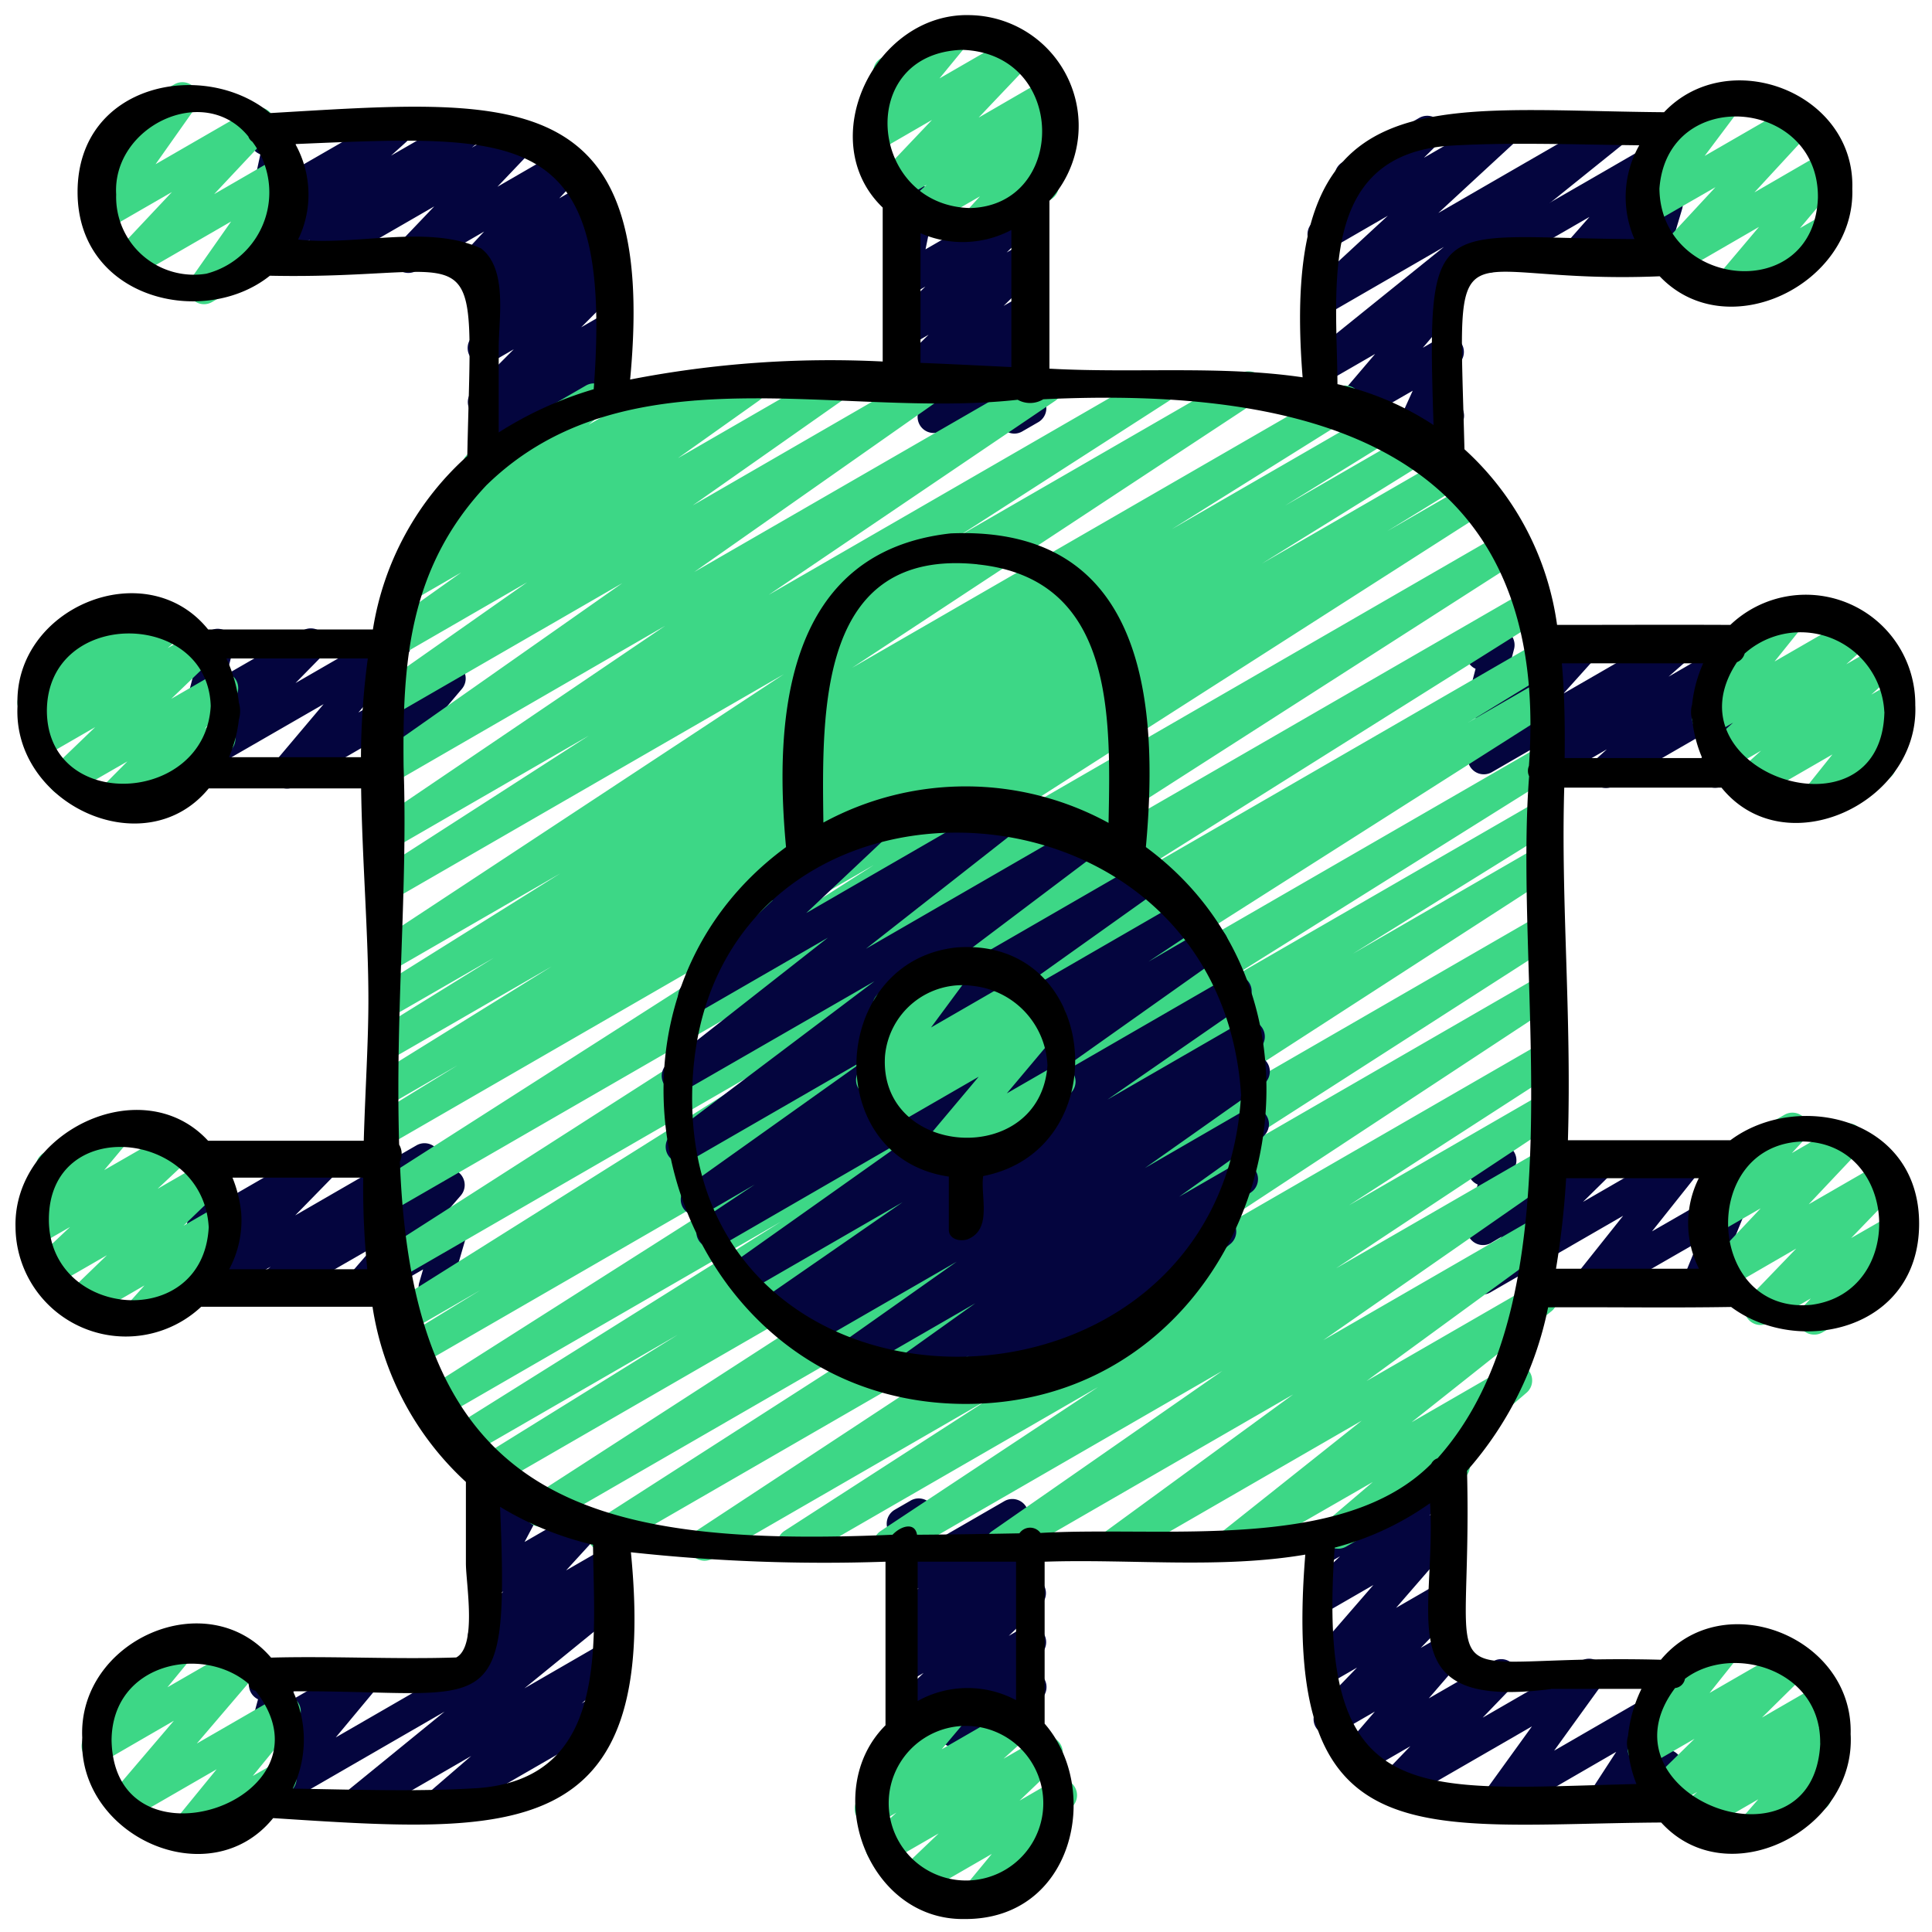
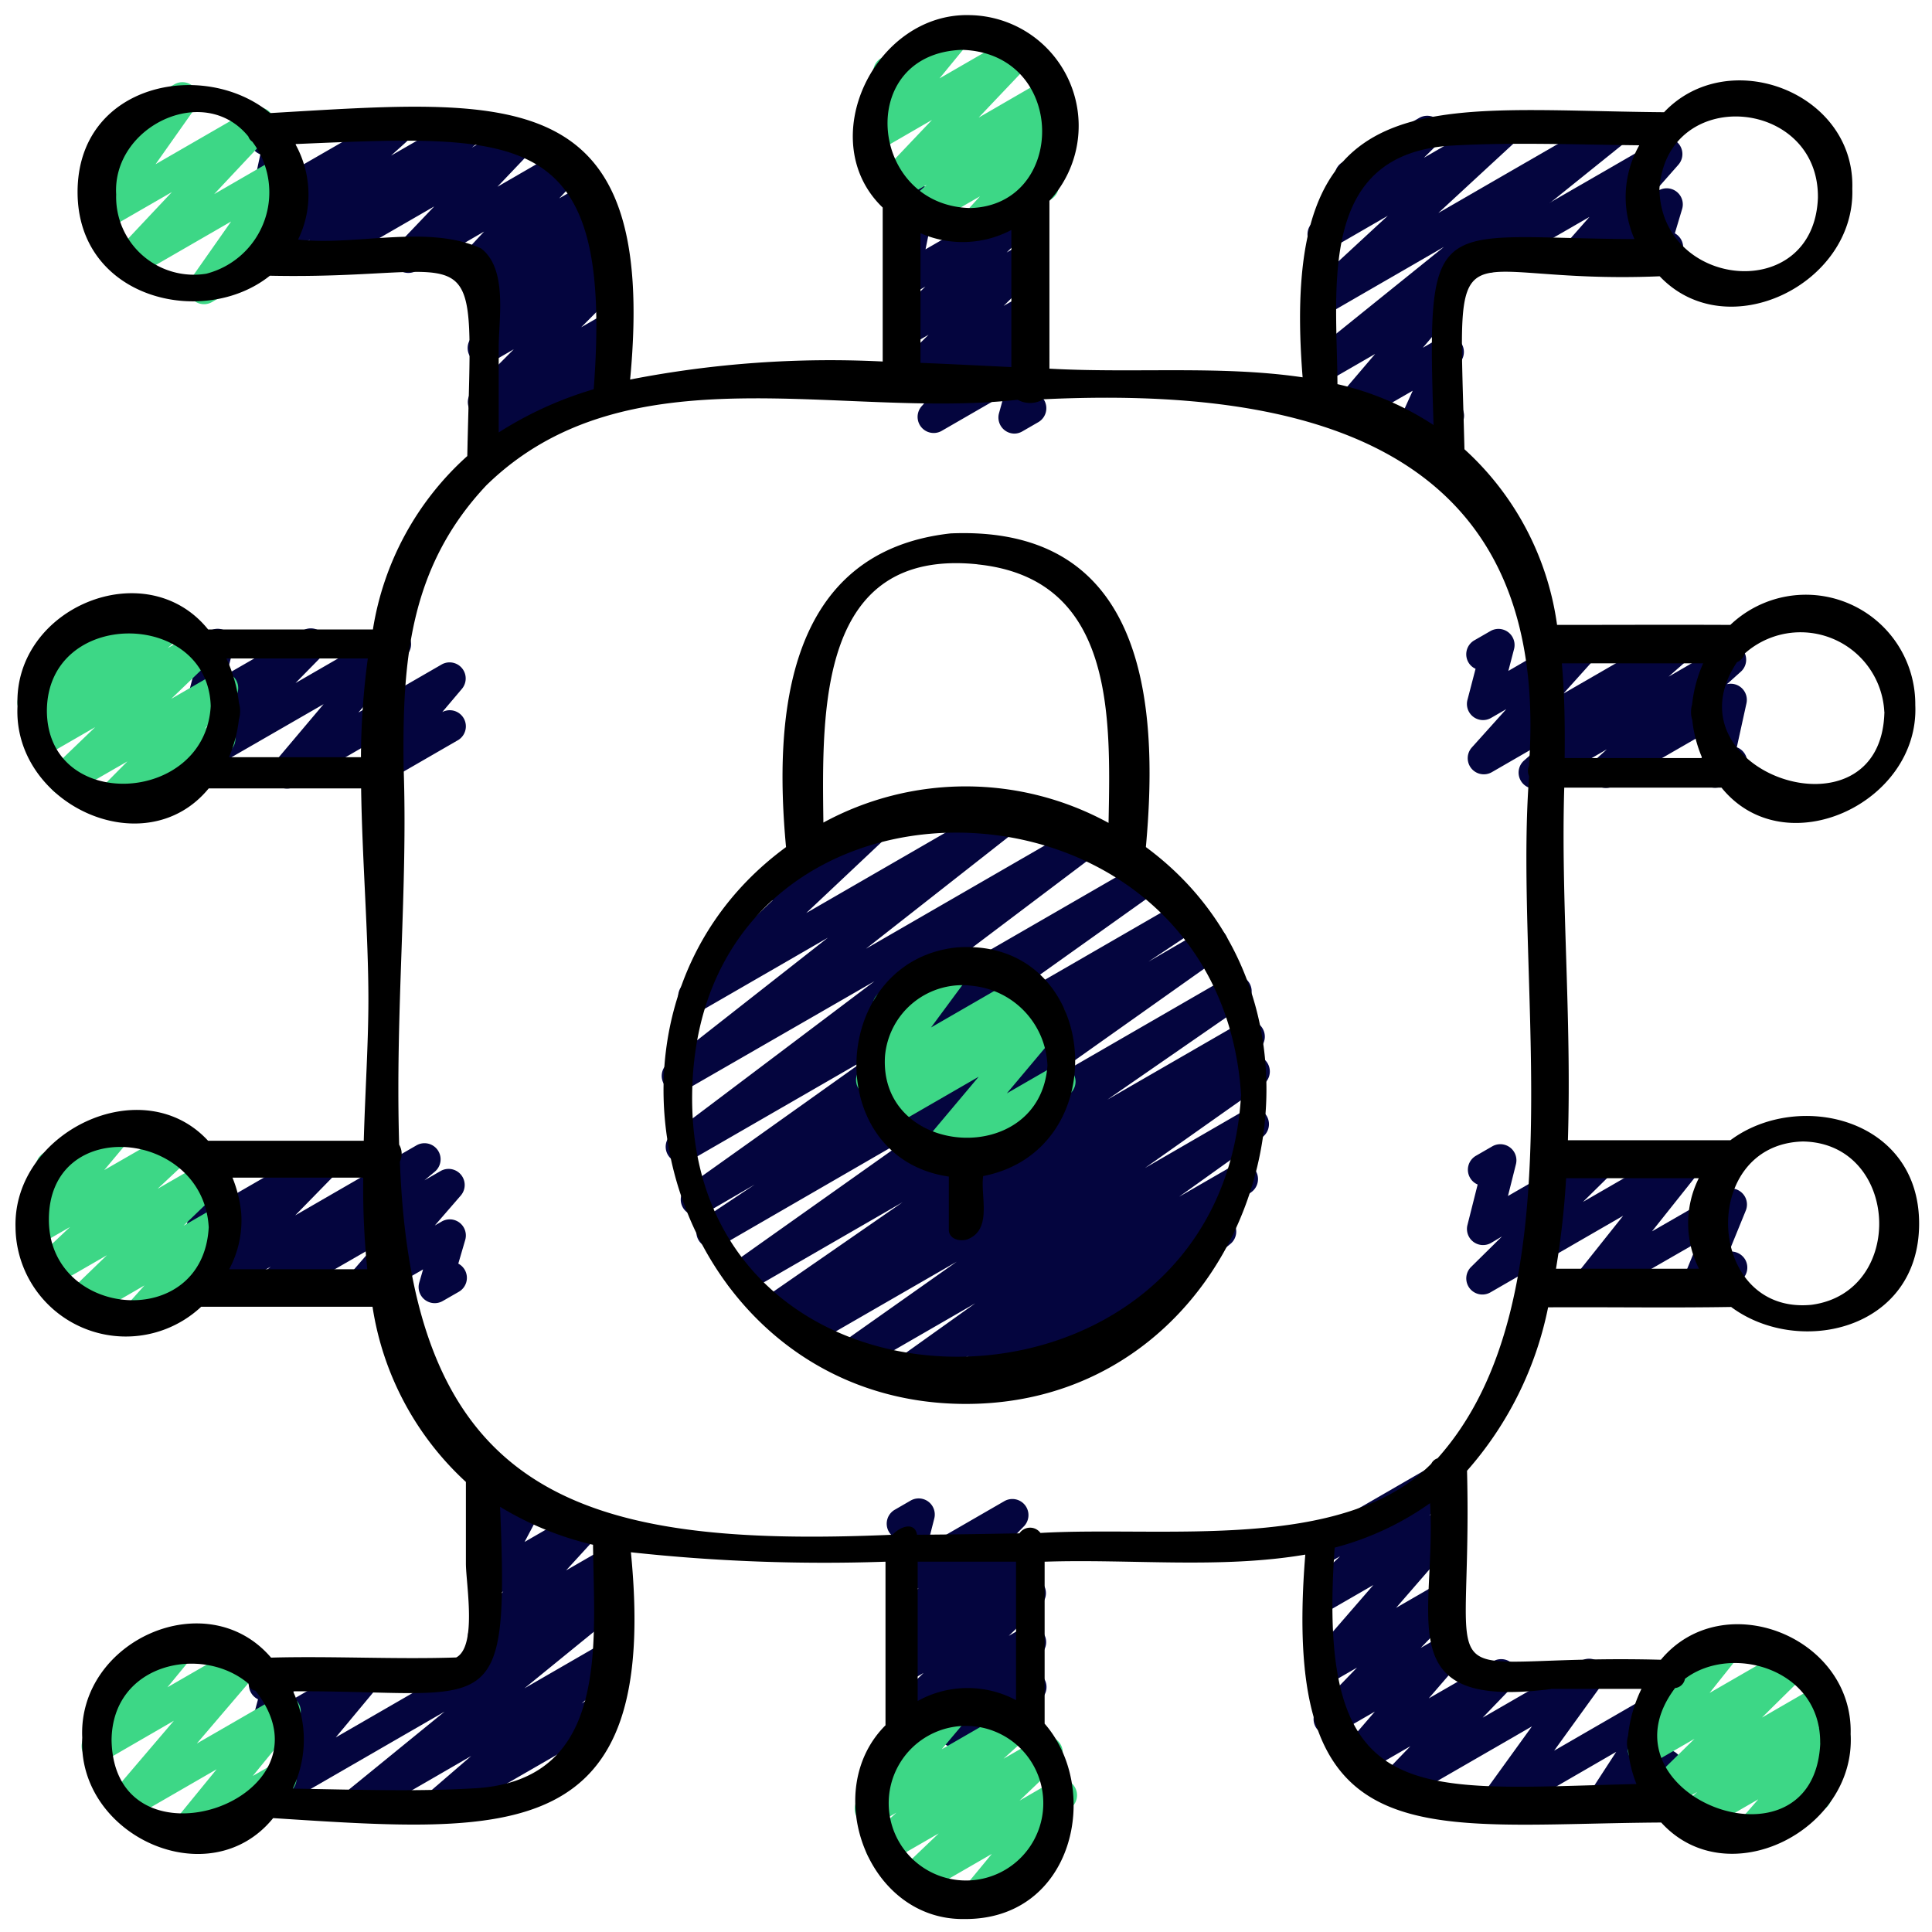
<svg xmlns="http://www.w3.org/2000/svg" width="512" height="512" x="0" y="0" viewBox="0 0 60 60" style="enable-background:new 0 0 512 512" xml:space="preserve" class="">
  <g>
    <g fill="#29486d">
      <path d="M31.507 13.466a.5.5 0 0 1-.482-.633l.159-.571-1.937 1.118a.5.5 0 0 1-.623-.766l.9-1.007-1.245.72a.5.5 0 0 1-.6-.79l1.16-1.142-.559.323a.5.5 0 0 1-.6-.792L28.738 8.9l-.458.265a.5.5 0 0 1-.74-.533l.329-1.609a.5.5 0 0 1-.089-.907l.507-.292a.5.5 0 0 1 .739.533l-.283 1.386 2.978-1.72a.5.5 0 0 1 .6.792l-1.058 1.026.465-.269a.5.5 0 0 1 .6.79L31.168 9.5l.567-.327a.5.5 0 0 1 .622.766l-.9 1.007.285-.165a.5.5 0 0 1 .732.567l-.246.886a.494.494 0 0 1 .2.194.5.5 0 0 1-.183.683l-.492.284a.5.5 0 0 1-.246.071zM29.628 54.258a.5.5 0 0 1-.381-.825l.469-.549-1.436.829a.5.5 0 0 1-.65-.132.5.5 0 0 1 .053-.661l1-.965-.4.233a.5.5 0 0 1-.582-.806l.4-.351a.491.491 0 0 1-.459-.189.5.5 0 0 1 .038-.656l.85-.87-.243.141a.5.5 0 0 1-.736-.553l.28-1.129a.5.5 0 0 1-.044-.888l.493-.285a.5.5 0 0 1 .736.552L28.8 48l2.39-1.38a.5.5 0 0 1 .608.782l-.854.872.784-.452a.5.5 0 0 1 .582.807l-.392.347a.493.493 0 0 1 .464.2.5.5 0 0 1-.053.661l-1 .965.412-.237a.5.5 0 0 1 .63.757l-.5.588a.506.506 0 0 1 .563.234.5.5 0 0 1-.183.682l-2.374 1.364a.489.489 0 0 1-.249.068zM46.228 8.47a.5.5 0 0 1-.25-.933L51.5 4.351a.5.5 0 0 1 .625.763l-.793.9.18-.1a.5.5 0 0 1 .728.577l-.226.755a.5.5 0 0 1 .008.871l-.5.287a.5.5 0 0 1-.729-.577l.125-.417-1.724.99a.5.5 0 0 1-.625-.763l.793-.9L46.478 8.4a.5.5 0 0 1-.25.07z" fill="#04053e" data-original="#29486d" class="" />
      <path d="M43.748 14.121a.5.5 0 0 1-.455-.706l.58-1.281-1.7.98a.5.5 0 0 1-.631-.757l1.164-1.365-1.428.824a.5.5 0 0 1-.563-.822l4.127-3.326-3.562 2.058a.5.5 0 0 1-.589-.8L43.1 6.7l-1.747 1.01a.5.5 0 0 1-.6-.789l1.005-.993a.49.49 0 0 1-.241-.212.5.5 0 0 1 .182-.683l2.377-1.372a.5.5 0 0 1 .6.789l-.455.449 2.268-1.31a.5.5 0 0 1 .589.8l-2.409 2.225 5.266-3.04a.5.5 0 0 1 .565.826l-5.3 4.265a.486.486 0 0 1 .153.123.5.5 0 0 1 0 .644L44.187 10.8l.533-.307a.5.5 0 0 1 .7.639l-.591 1.3a.5.5 0 0 1 .386.915L44 14.054a.5.5 0 0 1-.252.067zM49.271 40.487a.5.5 0 0 1-.391-.811l1.528-1.919-4.124 2.38a.5.5 0 0 1-.6-.789l.962-.949-.337.2a.5.5 0 0 1-.736-.555l.317-1.258a.491.491 0 0 1-.237-.21.5.5 0 0 1 .183-.682l.508-.293a.5.5 0 0 1 .735.554l-.248.988 2.693-1.555a.5.5 0 0 1 .6.789l-.963.949 3.03-1.749a.5.5 0 0 1 .641.744l-1.528 1.92 2.2-1.267a.5.5 0 0 1 .713.621l-.52 1.275a.512.512 0 0 1 .5.245.5.5 0 0 1-.182.683l-1.063.614a.5.5 0 0 1-.713-.621l.5-1.223-3.218 1.852a.494.494 0 0 1-.25.067zM47.661 24.494a.5.5 0 0 1-.329-.876l.722-.633-1.721.994a.5.5 0 0 1-.622-.768l1.068-1.188-.471.272a.5.5 0 0 1-.735-.559l.252-.966a.486.486 0 0 1-.222-.2.5.5 0 0 1 .182-.683l.5-.288a.5.5 0 0 1 .735.559l-.177.678L49 19.584a.5.5 0 0 1 .622.768l-1.067 1.187 3.406-1.966a.5.5 0 0 1 .579.809l-.721.632 1.671-.965a.5.5 0 0 1 .585.8l-.446.4a.5.5 0 0 1 .609.592l-.3 1.366a.494.494 0 0 1 .257.219.5.5 0 0 1-.182.683l-.5.289a.5.5 0 0 1-.739-.539l.245-1.126-2.907 1.678a.5.5 0 0 1-.585-.8l.375-.34-1.995 1.153a.5.5 0 0 1-.246.07z" fill="#04053e" data-original="#29486d" class="" />
    </g>
-     <path fill="#3dd786" d="M56.336 41.447a.5.5 0 0 1-.363-.843l.264-.28-1.315.759a.5.5 0 0 1-.61-.779l1.472-1.529-2.072 1.2a.5.5 0 0 1-.612-.775l1.579-1.674-1.391.8a.5.5 0 0 1-.617-.772l.78-.843a.5.5 0 0 1-.086-.905l2.05-1.184a.5.5 0 0 1 .617.773l-.385.415 1.492-.861a.5.5 0 0 1 .613.776L56.171 37.4l2.18-1.257a.5.5 0 0 1 .61.779l-1.472 1.527 1.219-.7a.5.5 0 0 1 .613.777l-.741.783a.491.491 0 0 1 .238.211.5.5 0 0 1-.182.682l-2.05 1.184a.489.489 0 0 1-.25.061zM56.336 25.447a.5.5 0 0 1-.391-.812l.962-1.205-2.414 1.394a.5.5 0 0 1-.585-.805l.784-.706-1.021.59a.5.5 0 0 1-.584-.8l.737-.66-.523.3a.5.5 0 0 1-.64-.746l1.013-1.261a.5.5 0 0 1-.31-.93l2.05-1.183a.5.5 0 0 1 .64.746l-.943 1.174 2.38-1.374a.5.5 0 0 1 .584.8l-.738.661.977-.564a.5.5 0 0 1 .585.8l-.785.706.584-.337a.5.5 0 0 1 .641.745l-1.024 1.282a.5.5 0 0 1 .321.928l-2.05 1.183a.5.5 0 0 1-.25.074zM53.676 9.448a.5.5 0 0 1-.382-.823l1.333-1.578-2.51 1.453a.5.5 0 0 1-.616-.773l1.774-1.914-1.948 1.121a.5.5 0 0 1-.65-.734L51.8 4.7a.5.5 0 0 1-.44-.9l2.05-1.183a.5.5 0 0 1 .65.733l-1.12 1.492 2.7-1.559a.5.5 0 0 1 .616.773l-1.77 1.918L56.6 4.75a.5.5 0 0 1 .632.756L55.9 7.085l.566-.326a.5.5 0 0 1 .5.866l-3.04 1.756a.5.5 0 0 1-.25.067z" data-original="#32c7a0" class="" />
    <path fill="#04053e" d="M46.486 56.47a.5.5 0 0 1-.4-.793l1.49-2.063-4.1 2.366a.5.5 0 0 1-.611-.779l.935-.971-1.486.859a.5.5 0 0 1-.629-.759l1.012-1.175-1.155.667a.5.5 0 0 1-.609-.78l1.21-1.253-.859.495a.5.5 0 0 1-.628-.76l1.995-2.3-1.367.789a.5.5 0 0 1-.595-.794l.928-.887-.333.192a.5.5 0 0 1-.5-.866l3.94-2.274a.5.5 0 0 1 .595.794l-.928.887.333-.192a.5.5 0 0 1 .628.76l-1.995 2.3 1.367-.789a.5.5 0 0 1 .609.78l-1.21 1.253.632-.365a.5.5 0 0 1 .629.759l-1.013 1.174 2-1.152a.5.5 0 0 1 .611.779l-.937.972L49.1 51.58a.5.5 0 0 1 .655.726l-1.49 2.062L51.5 52.5a.5.5 0 0 1 .669.7l-.838 1.29.184-.1a.5.5 0 0 1 .5.865L50.024 56.4a.494.494 0 0 1-.612-.089.5.5 0 0 1-.057-.616l.838-1.29-3.457 2a.49.49 0 0 1-.25.065z" data-original="#29486d" class="" />
    <path fill="#3dd786" d="M54.336 57.447a.5.5 0 0 1-.376-.829l.645-.739-1.892 1.093a.5.5 0 0 1-.582-.806l.579-.516-.874.5a.5.5 0 0 1-.6-.789L52.625 54l-1.323.764a.5.5 0 0 1-.641-.744l1.024-1.284a.5.5 0 0 1-.321-.927l2.05-1.184a.5.5 0 0 1 .641.744l-.962 1.206 2.414-1.393a.5.5 0 0 1 .6.789l-1.389 1.37 1.731-1a.5.5 0 0 1 .582.806l-.576.513.261-.15a.5.5 0 0 1 .626.762l-.876 1a.491.491 0 0 1 .352.243.5.5 0 0 1-.182.682l-2.05 1.184a.489.489 0 0 1-.25.066z" data-original="#32c7a0" class="" />
    <path fill="#04053e" d="M15.03 14.285a.5.5 0 0 1-.336-.871l.506-.458a.5.5 0 0 1-.524-.824l1.28-1.285-.676.391a.5.5 0 0 1-.592-.8l.705-.662-.113.065a.5.5 0 0 1-.6-.794l.474-.455-.19.11a.5.5 0 0 1-.616-.775l.687-.736-2.103 1.219a.5.5 0 0 1-.612-.778l1.166-1.222-3.491 2.015a.5.5 0 0 1-.569-.818l.2-.164-1.116.644a.5.5 0 0 1-.585-.8l.508-.457a.5.5 0 0 1-.662-.574l.314-1.463a.5.5 0 0 1-.076-.9l.5-.289a.507.507 0 0 1 .545.028.5.5 0 0 1 .2.51L8.985 5.36 12.04 3.6a.5.5 0 0 1 .585.8l-.481.433L14.286 3.6a.5.5 0 0 1 .569.818l-.2.166L16 3.8a.5.5 0 0 1 .612.778L15.448 5.8l1.99-1.15a.5.5 0 0 1 .616.775l-.686.735.861-.5a.5.5 0 0 1 .6.793l-.474.456.276-.16a.5.5 0 0 1 .592.8l-.7.664.207-.12a.5.5 0 0 1 .6.786l-1.28 1.285.683-.395a.5.5 0 0 1 .585.8l-.5.458a.5.5 0 0 1 .423.9l-3.961 2.291a.5.5 0 0 1-.25.067zM6.26 40.5a.5.5 0 0 1-.358-.85l1.35-1.378-.742.428a.5.5 0 0 1-.547-.03.5.5 0 0 1-.191-.512l.309-1.371a.5.5 0 0 1-.071-.9l.5-.29a.5.5 0 0 1 .737.543L7 37.262l2.91-1.68a.5.5 0 0 1 .608.782l-1.35 1.38 3.766-2.174a.5.5 0 0 1 .57.817l-.322.268.5-.287a.5.5 0 0 1 .628.76l-.806.93.214-.123a.5.5 0 0 1 .73.572l-.215.736a.506.506 0 0 1 .2.192.5.5 0 0 1-.183.682l-.5.287a.5.5 0 0 1-.73-.572l.119-.409-1.717.991a.5.5 0 0 1-.627-.76l.807-.931-2.948 1.7a.5.5 0 0 1-.57-.817l.323-.269-1.897 1.095a.491.491 0 0 1-.25.068zM8.914 24.49a.5.5 0 0 1-.383-.822l1.519-1.8-3.54 2.04a.5.5 0 0 1-.607-.783l.83-.847-.223.129a.5.5 0 0 1-.734-.559l.278-1.074a.491.491 0 0 1-.227-.206.5.5 0 0 1 .183-.683l.5-.29a.5.5 0 0 1 .734.558l-.205.791L9.4 19.583a.5.5 0 0 1 .607.784l-.83.846 2.84-1.64a.5.5 0 0 1 .632.755l-1.518 1.8 2.581-1.49a.5.5 0 0 1 .632.756l-.609.72A.5.5 0 0 1 14.2 23l-2.443 1.411a.5.5 0 0 1-.632-.756l.605-.717-2.566 1.485a.5.5 0 0 1-.25.067z" data-original="#29486d" class="" />
    <path fill="#3dd786" d="M4.233 41.454a.5.5 0 0 1-.372-.834l.625-.7-1.792 1.039a.5.5 0 0 1-.6-.792l1.226-1.185-1.637.945a.5.5 0 0 1-.593-.8l1.085-1.022-.883.509a.5.5 0 0 1-.633-.754l.941-1.124a.5.5 0 0 1-.239-.932l2.05-1.184a.5.5 0 0 1 .633.754l-.807.964L5.389 35.1a.5.5 0 0 1 .593.8l-1.087 1.019 1.432-.826a.5.5 0 0 1 .6.792L5.7 38.066l1.01-.583a.5.5 0 0 1 .622.767l-.836.931a.5.5 0 0 1 .194.929l-2.207 1.277a.491.491 0 0 1-.25.067zM3.413 25.405a.5.5 0 0 1-.357-.851l.9-.908-1.7.979a.5.5 0 0 1-.6-.793l1.3-1.25-1.495.863a.5.5 0 0 1-.582-.806l.453-.4-.042.025a.5.5 0 0 1-.614-.776l.743-.786a.5.5 0 0 1-.057-.895l2.05-1.183a.5.5 0 0 1 .613.776l-.269.285 1.323-.764a.5.5 0 0 1 .582.807l-.455.4.812-.468a.5.5 0 0 1 .6.793l-1.3 1.25 1.33-.768a.5.5 0 0 1 .606.784l-.895.909.2-.118a.5.5 0 1 1 .5.866l-3.4 1.962a.5.5 0 0 1-.246.067zM6.336 9.447a.5.5 0 0 1-.409-.787l1.25-1.781L4.214 8.59a.5.5 0 0 1-.614-.776l1.739-1.85-1.977 1.141a.5.5 0 0 1-.662-.721l1.246-1.762-.082.047a.5.5 0 0 1-.5-.866l2.05-1.183a.5.5 0 0 1 .659.721L4.831 5.1l2.945-1.7a.5.5 0 0 1 .615.775l-1.74 1.853 1.984-1.146a.5.5 0 0 1 .659.721l-1.25 1.781.092-.053a.5.5 0 1 1 .5.866L6.586 9.38a.5.5 0 0 1-.25.067z" data-original="#32c7a0" class="" />
    <path fill="#04053e" d="M11.123 56.487a.5.5 0 0 1-.316-.887l3-2.444-5.3 3.06a.5.5 0 0 1-.634-.752l1.332-1.6-.712.411a.505.505 0 0 1-.555-.037.5.5 0 0 1-.178-.526l.253-.939a.5.5 0 0 1-.032-.884l.5-.287a.5.5 0 0 1 .733.563l-.172.64 2.082-1.2a.5.5 0 0 1 .635.752l-1.332 1.6 8.294-4.788a.5.5 0 0 1 .566.82l-3 2.443 2.434-1.406a.5.5 0 0 1 .577.812L18.065 52.9l.514-.3a.5.5 0 1 1 .5.865l-5.1 2.941a.5.5 0 0 1-.576-.811l1.23-1.061-3.26 1.886a.494.494 0 0 1-.25.067z" data-original="#29486d" class="" />
    <path fill="#04053e" d="M15.03 51.322a.5.5 0 0 1-.369-.837l.97-1.062-.351.2a.5.5 0 0 1-.692-.667l.624-1.174a.5.5 0 0 1-.674-.556l.152-.823a.51.51 0 0 1-.093-.117.5.5 0 0 1 .183-.684l.264-.152a.5.5 0 0 1 .742.525l-.068.367.5-.287a.5.5 0 0 1 .691.667l-.618 1.164 1.642-.948a.5.5 0 0 1 .619.77l-.971 1.062 1.141-.658a.5.5 0 1 1 .5.865l-3.94 2.276a.491.491 0 0 1-.252.069z" data-original="#29486d" class="" />
    <path fill="#3dd786" d="M5.735 57.452a.5.5 0 0 1-.387-.816l1.38-1.69-2.635 1.522a.5.5 0 0 1-.631-.757L5.4 53.439l-2.1 1.216a.5.5 0 0 1-.64-.755l.965-1.168a.523.523 0 0 1-.444-.25.5.5 0 0 1 .183-.682l2.05-1.184a.5.5 0 0 1 .635.751L5.2 52.4l2.224-1.283a.5.5 0 0 1 .63.757l-1.942 2.273 2.48-1.431a.5.5 0 0 1 .637.749L7.85 55.154l.592-.341a.5.5 0 1 1 .5.865l-2.957 1.707a.489.489 0 0 1-.25.067z" data-original="#32c7a0" class="" />
-     <path fill="#3dd786" d="M21.883 48.47a.5.5 0 0 1-.275-.918L33.4 39.791l-14.41 8.32a.5.5 0 0 1-.52-.853l11.412-7.328-12.849 7.418a.5.5 0 0 1-.521-.853l14.472-9.355-15.647 9.034a.5.5 0 0 1-.514-.858l6.223-3.862-6.606 3.814a.5.5 0 0 1-.515-.857l10.33-6.472L13.592 44.1a.5.5 0 0 1-.518-.855L27.93 33.8l-15.1 8.72a.5.5 0 0 1-.512-.86l2.6-1.593-2.4 1.385a.5.5 0 0 1-.518-.859l12.858-8.082L12.3 39.764a.5.5 0 0 1-.52-.854l16.8-10.767-16.3 9.407a.5.5 0 0 1-.52-.854l15.375-9.831-14.855 8.576a.5.5 0 0 1-.512-.858l2.443-1.5L12.28 34.2a.5.5 0 0 1-.514-.857l5.366-3.329-4.852 2.8a.5.5 0 0 1-.513-.858l3.569-2.21-3.056 1.761a.5.5 0 0 1-.515-.857l5.635-3.525-5.12 2.958a.5.5 0 0 1-.525-.851l12.588-8.294L12.28 27.9a.5.5 0 0 1-.521-.853l6.525-4.2-6 3.466a.5.5 0 0 1-.53-.847l8.9-6.029-8.374 4.84a.5.5 0 0 1-.537-.842l7.585-5.326-7.048 4.07a.5.5 0 0 1-.538-.843l4.63-3.253-4.027 2.326a.5.5 0 0 1-.54-.841l2.517-1.788-1.618.935a.5.5 0 0 1-.539-.841l.882-.625a.5.5 0 0 1-.259-.885l1.8-1.461a.492.492 0 0 1-.166-.173.5.5 0 0 1 .183-.683l3.592-2.074a.5.5 0 0 1 .565.821l-.487.4 2.756-1.594a.5.5 0 0 1 .539.841l-.024.017 1.486-.858a.5.5 0 0 1 .539.841l-2.518 1.788 4.554-2.629a.5.5 0 0 1 .538.842l-4.632 3.254 7.095-4.1a.5.5 0 0 1 .538.842l-7.585 5.325L32.242 11.6a.5.5 0 0 1 .53.847l-8.9 6.027L35.777 11.6a.5.5 0 0 1 .521.853l-6.53 4.2 8.755-5.053a.5.5 0 0 1 .526.85l-12.588 8.29 15.071-8.7a.5.5 0 0 1 .515.857l-5.656 3.537 6.562-3.789a.5.5 0 0 1 .514.858l-3.559 2.2 4.13-2.384a.5.5 0 0 1 .514.858l-5.363 3.326 5.819-3.359a.5.5 0 0 1 .512.856l-2.445 1.5 2.672-1.542a.5.5 0 0 1 .52.854L30.892 25.65l15.847-9.15a.5.5 0 0 1 .52.854L30.46 28.122l16.972-9.8a.5.5 0 0 1 .515.857L35.1 27.253l12.59-7.27a.5.5 0 0 1 .511.86l-2.614 1.6 2.13-1.229a.5.5 0 0 1 .518.855l-14.859 9.45 14.344-8.282a.5.5 0 0 1 .515.857l-10.32 6.466 9.805-5.66a.5.5 0 0 1 .513.858l-6.221 3.862 5.708-3.3a.5.5 0 0 1 .521.853l-14.473 9.358 13.952-8.055a.5.5 0 0 1 .52.854l-11.42 7.333 10.9-6.293a.5.5 0 0 1 .524.851l-11.788 7.758 11.264-6.5a.5.5 0 0 1 .521.852l-6.347 4.1 5.826-3.363a.5.5 0 0 1 .526.849l-6.754 4.472 6.228-3.595a.5.5 0 0 1 .535.843l-7.163 4.985 6.628-3.826a.5.5 0 0 1 .545.836l-5.827 4.257 5.18-2.99a.5.5 0 0 1 .562.824l-4.344 3.447 3-1.732a.5.5 0 0 1 .575.812l-2.1 1.8a.489.489 0 0 1 .272.224.5.5 0 0 1-.183.682l-3.591 2.074a.5.5 0 0 1-.576-.812l1.4-1.193-4.128 2.375a.5.5 0 0 1-.562-.824l4.345-3.455-7.412 4.279a.5.5 0 0 1-.545-.836l5.828-4.258-8.824 5.094a.5.5 0 0 1-.536-.842l7.16-4.983-10.09 5.825a.5.5 0 0 1-.526-.849l6.757-4.474-9.223 5.323a.5.5 0 0 1-.521-.852l6.34-4.092-8.563 4.944a.5.5 0 0 1-.25.07z" data-original="#3c5c88" class="" />
    <path fill="#3dd786" d="M30.336 7.447a.5.5 0 0 1-.37-.836l.467-.513-1.616.933a.5.5 0 0 1-.583-.806l.548-.489-.884.511a.5.5 0 0 1-.612-.778l1.658-1.745-1.644.951a.5.5 0 0 1-.636-.751l.975-1.188a.486.486 0 0 1-.454-.25.5.5 0 0 1 .183-.683L29.414.62a.5.5 0 0 1 .637.75l-.874 1.065 2.261-1.306a.5.5 0 0 1 .612.778l-1.658 1.745 2.1-1.215a.5.5 0 0 1 .583.806l-.548.488.185-.106a.5.5 0 0 1 .62.77l-.81.889a.493.493 0 0 1 .292.23.5.5 0 0 1-.182.683L30.586 7.38a.5.5 0 0 1-.25.067zM30.315 59.449a.5.5 0 0 1-.385-.818l.871-1.055-2.24 1.293a.5.5 0 0 1-.6-.794l1.191-1.137-1.527.88a.5.5 0 0 1-.586-.8l.8-.724-.547.316a.5.5 0 0 1-.633-.754l.939-1.118a.5.5 0 0 1-.234-.932l2.05-1.184a.5.5 0 0 1 .633.754l-.8.949 2.132-1.23a.5.5 0 0 1 .586.8l-.8.724 1.092-.63a.5.5 0 0 1 .595.794l-1.189 1.137 1.035-.6a.5.5 0 0 1 .636.751l-.969 1.173a.5.5 0 0 1 .277.932l-2.082 1.2a.491.491 0 0 1-.245.073z" data-original="#32c7a0" class="" />
    <path fill="#04053e" d="M29.743 43.46a.5.5 0 0 1-.292-.906l.63-.452-1.852 1.068a.5.5 0 0 1-.541-.839l2.6-1.856-3.705 2.138a.5.5 0 0 1-.538-.841l3.668-2.59-4.557 2.628a.5.5 0 0 1-.526-.85l.212-.141-.547.316a.5.5 0 0 1-.534-.844l4.27-2.955-4.746 2.74a.5.5 0 0 1-.539-.841l5.786-4.1-6.166 3.565a.5.5 0 0 1-.527-.848l1.6-1.065-1.55.9a.5.5 0 0 1-.54-.84l5.62-4-5.547 3.2a.5.5 0 0 1-.551-.832l6.286-4.741-5.857 3.373a.5.5 0 0 1-.559-.826l4.97-3.9-3.89 2.246a.5.5 0 0 1-.593-.8l2.774-2.612a.5.5 0 0 1-.406-.909l3.592-2.074a.5.5 0 0 1 .593.8l-2.742 2.583 6.265-3.618a.5.5 0 0 1 .558.827l-4.969 3.9 6.82-3.938a.5.5 0 0 1 .551.832L27.979 31.1l7.573-4.372a.5.5 0 0 1 .54.84l-5.618 4 6.264-3.616a.5.5 0 0 1 .527.849l-1.6 1.065 1.724-1a.5.5 0 0 1 .539.841l-5.787 4.1 5.985-3.456a.5.5 0 0 1 .534.844l-4.27 2.955 4.143-2.391a.5.5 0 0 1 .527.849l-.3.2a.5.5 0 0 1 .465.876l-3.668 2.59 3.111-1.8a.5.5 0 0 1 .541.838l-2.591 1.854 1.706-.984a.5.5 0 0 1 .542.838l-1.016.73a.508.508 0 0 1 .456.215.5.5 0 0 1-.1.671L36.419 40.1a.5.5 0 0 1-.019.854l-3.591 2.074a.5.5 0 0 1-.566-.82l.477-.388-2.728 1.575a.5.5 0 0 1-.249.065z" data-original="#14e4b3" class="" />
    <path fill="#3dd786" d="M29.056 36.31a.5.5 0 0 1-.384-.822l1.722-2.049-2.674 1.544a.5.5 0 0 1-.574-.812l.311-.266-.122.07a.5.5 0 0 1-.652-.73l1.154-1.56a.5.5 0 0 1-.473-.882l2.05-1.183a.5.5 0 0 1 .652.73l-1.152 1.559 2.763-1.595a.5.5 0 0 1 .574.813l-.309.264.414-.239a.5.5 0 0 1 .633.754l-1.721 2.049 1.387-.8a.5.5 0 0 1 .5.866l-3.85 2.222a.489.489 0 0 1-.249.067z" data-original="#32c7a0" class="" />
    <path fill="#000000" d="M11.441 31.049c0 1.342-.1 2.845-.144 4.378H6.462C4.413 33.207.4 35.159.482 38.115a3.426 3.426 0 0 0 5.766 2.468h5.321a9.289 9.289 0 0 0 2.9 5.44v2.53c0 .624.354 2.572-.3 2.921-1.869.063-3.848-.047-5.751.005-1.993-2.327-6-.529-5.864 2.484-.161 3.056 3.957 4.932 5.929 2.5 7.385.478 12.009.858 11.11-8.256a55.464 55.464 0 0 0 7.907.293v5.08c-2.035 2.028-.556 6.056 2.442 6.017 3.417.032 4.275-4.034 2.5-6.067V48.5c2.679-.09 5.457.228 8.095-.22-.775 9.52 3.563 8.368 11.053 8.32 2.066 2.269 6.049.236 5.883-2.739.091-3.029-3.963-4.635-5.893-2.316-7.519-.2-5.83 1.622-6.02-5.869a10.935 10.935 0 0 0 2.518-5.076c1.893-.01 3.795.02 5.684-.011 2.085 1.551 5.826.735 5.838-2.573s-3.774-4.165-5.861-2.605h-5.046c.118-3.9-.22-7.411-.114-10.95h4.884c1.97 2.434 6.15.478 6.018-2.564a3.4 3.4 0 0 0-5.744-2.49c-1.792-.009-3.588 0-5.381 0a9.03 9.03 0 0 0-2.876-5.455c-.188-7.449-.568-5.089 6.063-5.372 2.089 2.2 6.08.249 5.982-2.718.093-2.99-3.846-4.49-5.846-2.377-7.322-.059-11.979-1.142-11.225 8.233-2.548-.375-5.209-.122-7.863-.269V6.237A3.439 3.439 0 0 0 30.123.47c-2.95-.089-4.878 3.894-2.71 5.976v4.781a32.454 32.454 0 0 0-7.844.56c.877-9.256-3.719-8.711-11.181-8.275-2.046-1.695-5.976-.931-5.979 2.451 0 3.329 3.92 4.24 5.972 2.6 6.746.141 6.289-1.752 6.131 5.6a9.153 9.153 0 0 0-2.931 5.385H6.463c-1.928-2.39-6.05-.677-5.919 2.375C.382 24.972 4.5 26.9 6.482 24.485h4.733c.034 2.255.226 4.53.226 6.564zm-9.923 6.836c-.009-3.283 4.8-2.816 4.964.23-.175 3.257-4.956 2.843-4.964-.23zm5.6 1.532a3.22 3.22 0 0 0 .372-1.762 3.958 3.958 0 0 0-.27-1.082h4.06a25.213 25.213 0 0 0 .126 2.844zm-3.653 14.62c.025-2.392 2.815-2.971 4.253-1.748a.24.24 0 0 0 .215.217c2.667 3.384-4.398 5.788-4.468 1.531zm11.28 1.5c-1.87.111-3.771.038-5.654.011a3.522 3.522 0 0 0 .009-3.022c6.168-.04 6.722 1.15 6.43-5.731a9.869 9.869 0 0 0 2.887 1.179c.029 3.068.54 7.314-3.672 7.564zM30.054 58.4a2.4 2.4 0 1 1-.108-4.8 2.4 2.4 0 1 1 .108 4.8zm1.5-5.6a3.192 3.192 0 0 0-3.055.026V48.5h3.055zm24.976 1.333c-.186 4.251-7.025 1.631-4.509-1.709a.349.349 0 0 0 .307-.287c1.447-1.103 4.227-.307 4.199 2.001zm-8.361-1.683h2.808a4.334 4.334 0 0 0-.417 1.46.8.8 0 0 0 .006.473 3.929 3.929 0 0 0 .256 1.022c-6.843.156-9.964.859-9.372-7.342a9.094 9.094 0 0 0 2.962-1.381c.21 3.544-1.312 6.425 3.754 5.773zm7.823-17c3 .048 3.218 4.682.264 5.072-3.283.319-3.521-4.984-.267-5.072zm-3.235 1.141a3.129 3.129 0 0 0 .007 2.811h-4.441a26.99 26.99 0 0 0 .315-2.811zm5.765-14.486c-.087 4.161-6.843 1.874-4.579-1.54a.4.4 0 0 0 .238-.267 2.606 2.606 0 0 1 4.338 1.807zM52.894 20.6a4.2 4.2 0 0 0-.345 1.285.8.8 0 0 0 .006.474 4.06 4.06 0 0 0 .31 1.184h-4.273c.01-.988 0-1.975-.088-2.943zm3.563-14.458c-.124 3.322-4.885 2.829-4.922-.285.241-3.225 4.958-2.824 4.922.285zM45.109 4.52c1.922-.106 3.873-.028 5.8-.008a3.262 3.262 0 0 0-.149 2.913C44.5 7.4 44.3 6.443 44.52 13.2a9.072 9.072 0 0 0-2.984-1.27c-.017-3.03-.636-7.176 3.573-7.41zM29.876 1.548c3.276.1 3.269 4.82.265 4.913-3.158-.061-3.609-4.797-.265-4.913zm-1.289 5.694a3.244 3.244 0 0 0 2.822-.1V11.4c-.91-.044-1.856-.093-2.822-.131zM6.408 8.5a2.413 2.413 0 0 1-2.8-2.461c-.124-2.11 2.73-3.494 4.105-1.8a.316.316 0 0 0 .122.16A2.609 2.609 0 0 1 6.408 8.5zm8.527-.787c-1.659-.757-3.885-.066-5.678-.274a3.141 3.141 0 0 0 .323-1.4 3.222 3.222 0 0 0-.408-1.565c7.059-.3 9.883-.509 9.266 7.614a11.488 11.488 0 0 0-2.95 1.342V10.8c0-.914.284-2.456-.553-3.089zm.193 7.336c4.359-4.229 10.97-2.022 16.477-2.634a.786.786 0 0 0 .795-.015c8.1-.387 15.806 1.368 15.082 11.386a.4.4 0 0 0 .006.321c-.5 6.509 1.58 16.234-2.844 21.182a.331.331 0 0 0-.194.168c-2.741 2.767-8.311 1.929-12.137 2.15a.4.4 0 0 0-.654.012c-1.06.02-2.12.037-3.18.044-.064-.395-.491-.285-.76 0-9.686.42-14.91-1.181-15.3-11.587a.56.56 0 0 0-.023-.528c-.124-4.219.274-7.916.138-11.742-.034-3.181.135-6.164 2.594-8.759zM1.456 22.074c.016-3.2 5-3.154 5.088-.148-.165 3.066-5.073 3.315-5.088.148zm5.655 1.441a4.107 4.107 0 0 0 .308-1.173.9.9 0 0 0 0-.516 4.332 4.332 0 0 0-.389-1.377h4.393a23.632 23.632 0 0 0-.213 3.066z" data-original="#262626" class="" />
    <path fill="#000000" d="M29.467 36.54v1.649c0 .3.35.376.578.3.782-.309.4-1.317.488-1.965 4.2-.82 3.641-7.44-.829-7.1-3.96.424-4.239 6.534-.237 7.116zm.763-5.92a2.592 2.592 0 0 1 2.3 2.467c-.22 3.2-5.244 2.872-5.046-.286a2.411 2.411 0 0 1 2.746-2.181z" data-original="#262626" class="" />
    <path fill="#000000" d="M29.954 43.6c9.12.038 12.729-12.06 5.632-17.294.428-4.646-.091-9.992-6.06-9.741-5.1.564-5.5 5.621-5.115 9.742-7.201 5.281-3.525 17.258 5.543 17.293zm.4-26.073c4.262.439 4.139 4.7 4.073 8.029a9.249 9.249 0 0 0-8.856-.01c-.045-3.512-.152-8.529 4.787-8.021zm8.187 16.5c-.647 10.8-17.2 10.843-17.045-.072.163-10.983 16.371-10.631 17.049.072z" data-original="#262626" class="" />
  </g>
</svg>